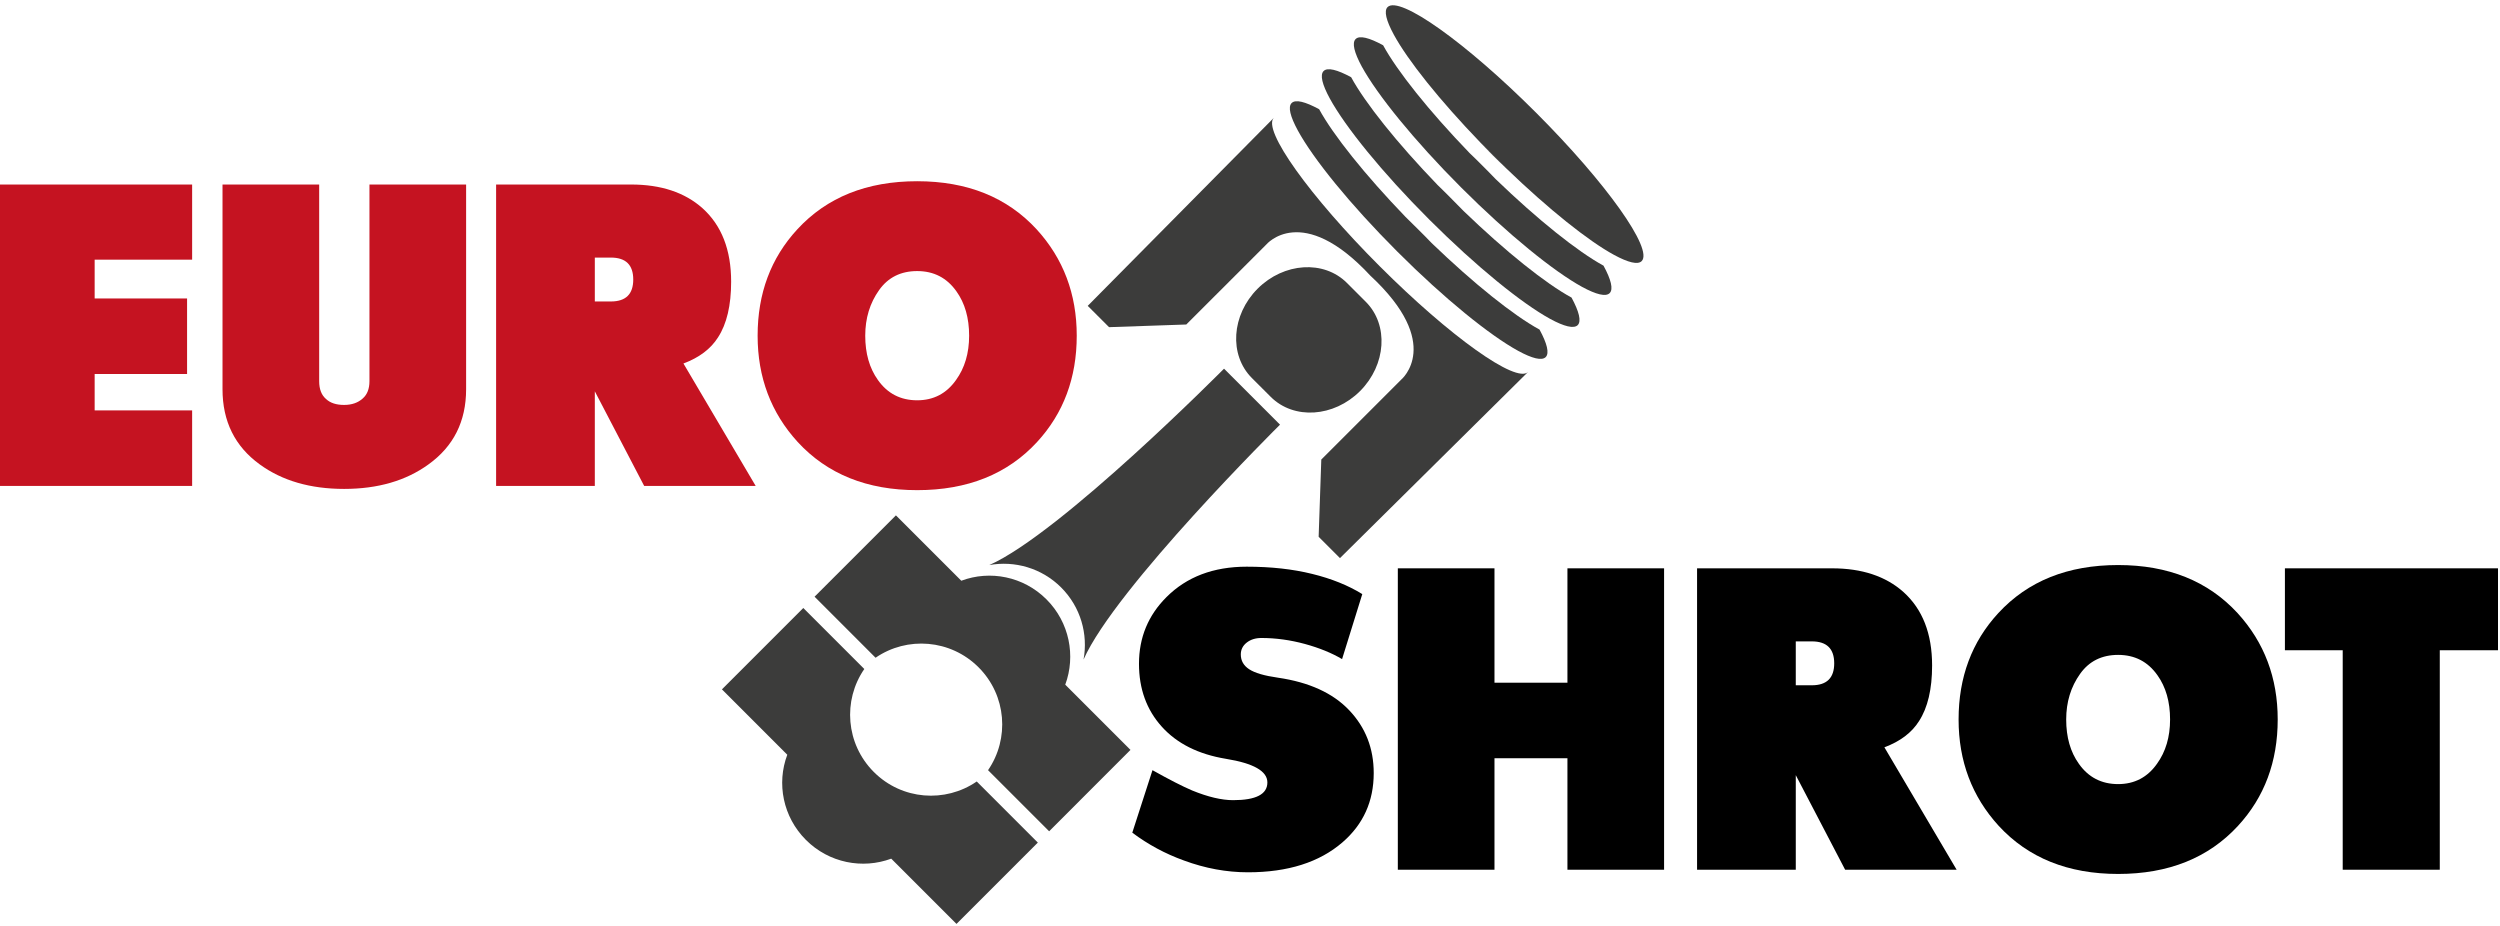
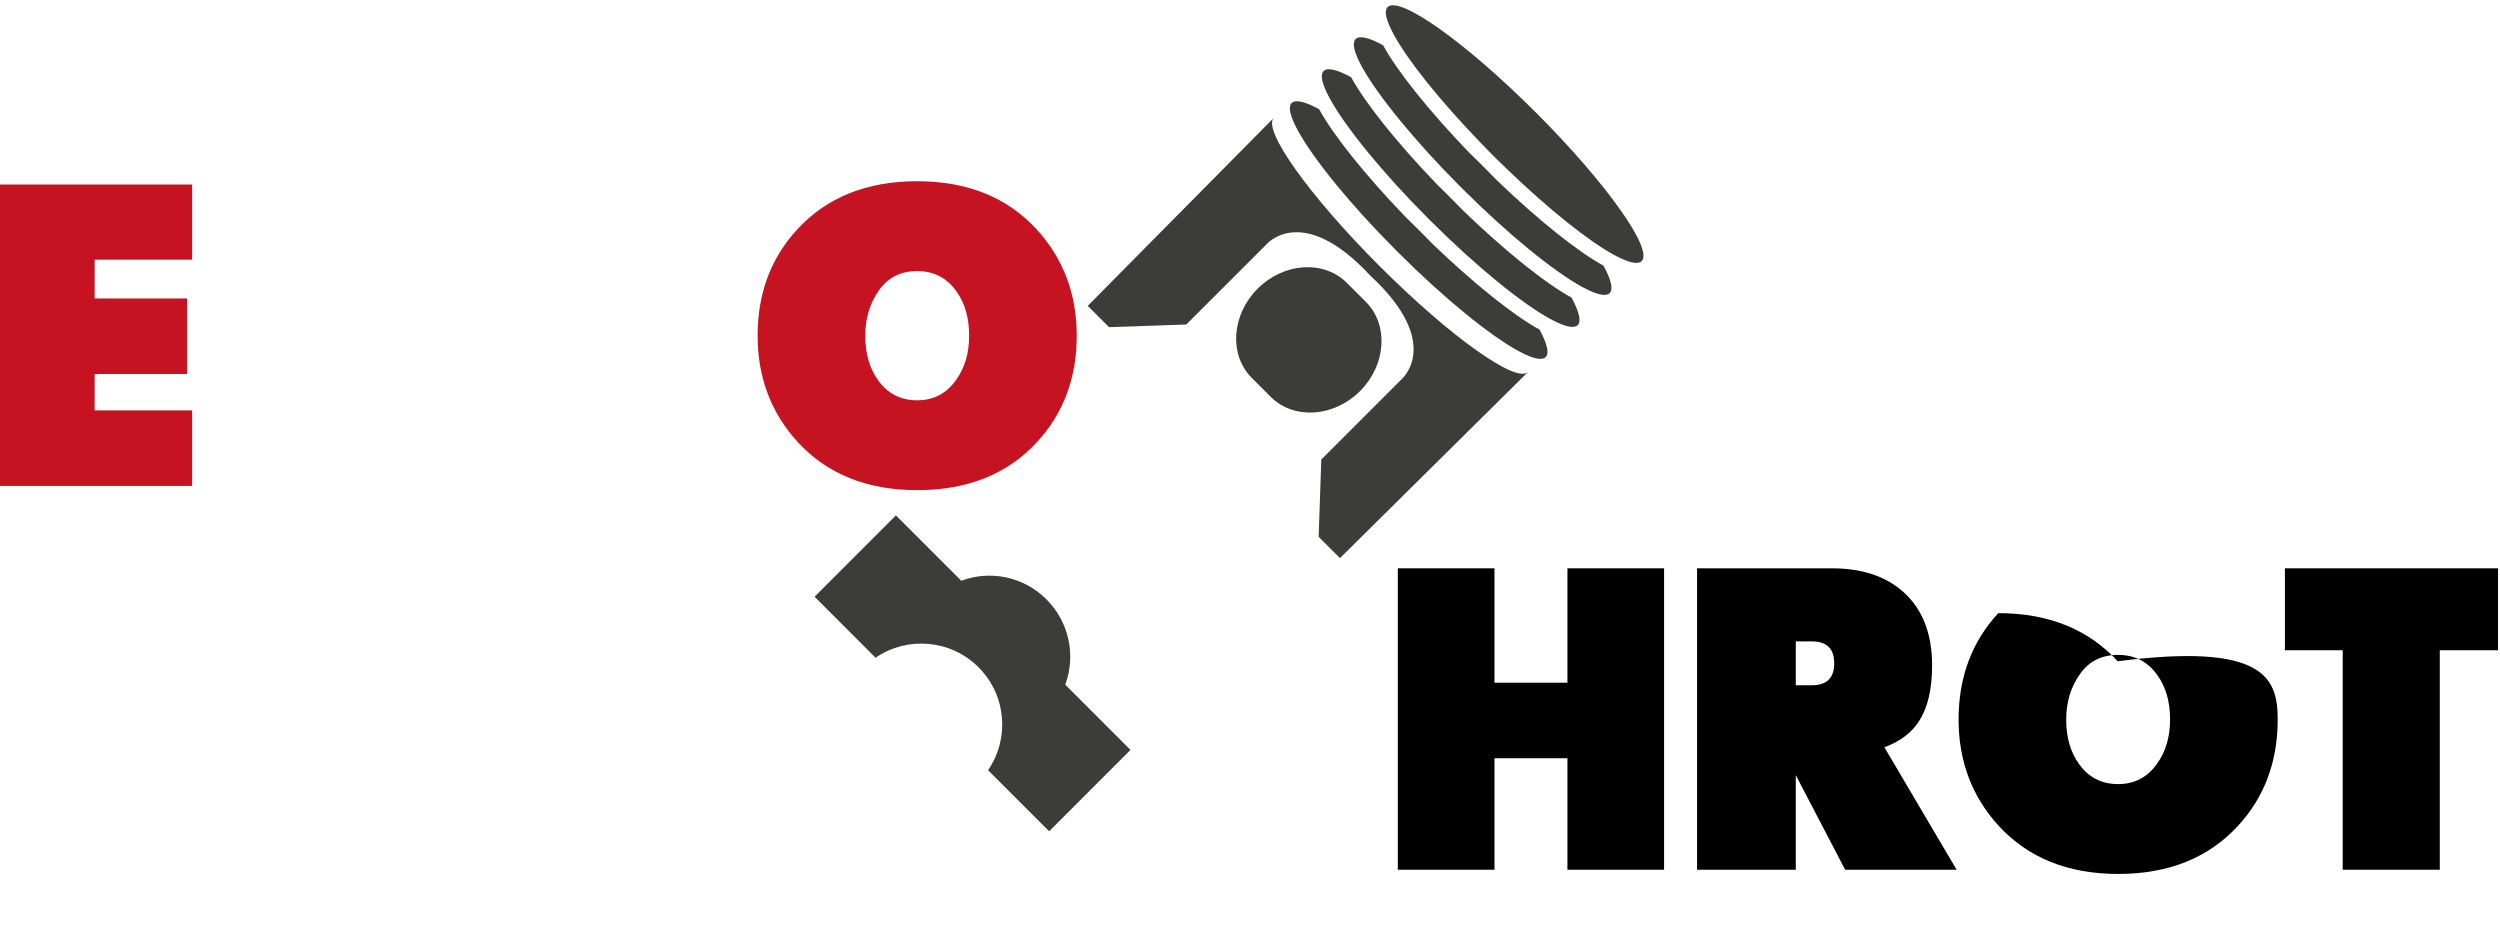
<svg xmlns="http://www.w3.org/2000/svg" version="1.1" id="Слой_1" x="0px" y="0px" width="481.89px" height="178.583px" viewBox="0 0 481.89 178.583" enable-background="new 0 0 481.89 178.583" xml:space="preserve">
  <g>
    <g>
      <path fill="#C51321" d="M37.035,35.567v14.479h-18.79v7.488h17.815v14.559H18.245v7.011h18.79v14.56h-37.42V35.567H37.035z" />
-       <path fill="#C51321" d="M61.523,35.567v37.917c0,1.522,0.437,2.661,1.311,3.416c0.809,0.768,1.973,1.152,3.496,1.152    c1.47,0,2.661-0.411,3.574-1.232c0.874-0.755,1.311-1.867,1.311-3.336V35.567h18.631v39.465c0,6.185-2.417,11.011-7.25,14.48    c-4.343,3.152-9.766,4.728-16.266,4.728c-6.516,0-11.937-1.575-16.268-4.728c-4.78-3.469-7.17-8.295-7.17-14.48V35.567H61.523z" />
-       <path fill="#C51321" d="M140.932,54.297c0,4.555-0.841,8.13-2.522,10.726c-1.405,2.224-3.628,3.906-6.673,5.044l13.923,23.597    h-21.492l-9.513-18.234v18.234H95.627V35.567h26.019c5.759,0,10.348,1.523,13.765,4.568    C139.092,43.446,140.932,48.167,140.932,54.297z M114.655,58.111h3.097c2.875,0,4.31-1.41,4.31-4.231c0-2.82-1.436-4.23-4.31-4.23    h-3.097V58.111z" />
      <path fill="#C51321" d="M207.548,64.705c0,8.13-2.55,14.963-7.649,20.498c-5.696,6.184-13.398,9.277-23.107,9.277    c-9.655,0-17.332-3.093-23.027-9.277c-5.153-5.641-7.729-12.473-7.729-20.498c0-8.143,2.55-14.976,7.649-20.498    c5.695-6.184,13.398-9.275,23.106-9.275c9.657,0,17.332,3.091,23.027,9.275C204.972,49.848,207.548,56.681,207.548,64.705z     M166.78,64.705c0,3.416,0.813,6.263,2.442,8.541c1.842,2.608,4.366,3.913,7.57,3.913c3.153,0,5.649-1.304,7.49-3.913    c1.683-2.331,2.524-5.177,2.524-8.541c0-3.416-0.815-6.263-2.444-8.541c-1.841-2.608-4.364-3.913-7.57-3.913    c-3.152,0-5.595,1.218-7.331,3.654C167.673,58.409,166.78,61.342,166.78,64.705z" />
    </g>
    <g>
      <g>
        <path fill="#3C3C3B" d="M285.322,27.441c0.811,0.847,1.647,1.688,2.491,2.528c0.841,0.84,1.679,1.681,2.525,2.488     c-0.8-0.845-1.642-1.68-2.487-2.525C287.01,29.089,286.169,28.249,285.322,27.441z" />
        <path fill="#3C3C3B" d="M309.087,51.208c-4.96-2.703-12.623-8.804-20.801-16.695c-0.803-0.847-1.645-1.688-2.483-2.529     c-0.844-0.84-1.683-1.684-2.533-2.483c-7.868-8.154-13.97-15.827-16.666-20.776c-2.688-1.467-4.561-1.942-5.3-1.195     c-0.739,0.741-0.267,2.608,1.189,5.299c2.983,5.44,10.07,14.222,19.149,23.308c9.107,9.104,17.885,16.191,23.336,19.176     c2.685,1.453,4.556,1.931,5.292,1.189C311.015,55.757,310.543,53.884,309.087,51.208z" />
        <path fill="#3C3C3B" d="M302.925,57.363c-4.959-2.695-12.624-8.796-20.809-16.688c-0.804-0.841-1.646-1.682-2.488-2.522     c-0.841-0.841-1.679-1.687-2.521-2.49c-7.867-8.159-13.972-15.826-16.667-20.781c-2.694-1.457-4.561-1.934-5.307-1.189     c-0.739,0.746-0.263,2.614,1.199,5.298c2.975,5.447,10.063,14.229,19.146,23.308c9.108,9.105,17.881,16.19,23.333,19.175     c2.688,1.46,4.559,1.933,5.303,1.197C304.853,61.926,304.376,60.052,302.925,57.363z" />
        <path fill="#3C3C3B" d="M296.756,63.53c-4.959-2.698-12.615-8.8-20.807-16.687c-0.802-0.847-1.642-1.687-2.482-2.522     c-0.84-0.846-1.688-1.686-2.529-2.494c-7.861-8.155-13.969-15.823-16.667-20.776c-2.696-1.461-4.557-1.932-5.298-1.19     c-0.746,0.737-0.266,2.608,1.195,5.296c2.97,5.453,10.064,14.229,19.147,23.312c9.104,9.109,17.876,16.188,23.338,19.169     c2.68,1.458,4.547,1.936,5.291,1.194C298.685,68.088,298.209,66.213,296.756,63.53z" />
-         <path fill="#3C3C3B" d="M168.437,148.807c-5.407-5.404-6.02-13.784-1.839-19.851l-11.761-11.761l-15.68,15.684l12.598,12.602     c-2.083,5.528-0.843,11.98,3.592,16.418c4.436,4.437,10.893,5.673,16.444,3.612l12.578,12.579l15.68-15.677l-11.776-11.777     C182.206,154.81,173.846,154.219,168.437,148.807z" />
        <path fill="#3C3C3B" d="M201.715,115.533c-4.432-4.436-10.896-5.668-16.42-3.593l-12.602-12.599l-15.68,15.677l11.758,11.765     c6.062-4.171,14.443-3.566,19.85,1.843c5.409,5.407,5.999,13.77,1.831,19.831l11.776,11.776l15.678-15.686l-12.572-12.572     C207.382,126.434,206.152,119.97,201.715,115.533z" />
-         <path fill="#3C3C3B" d="M246.73,81.856l-10.792-10.791c0,0-31.459,31.753-45.243,37.855c4.863-0.88,10.084,0.558,13.846,4.318     c3.775,3.776,5.217,9.004,4.319,13.893C214.94,113.356,246.73,81.856,246.73,81.856z" />
        <path fill="#3C3C3B" d="M281.218,31.55c0.805,0.847,1.646,1.688,2.491,2.523c0.836,0.846,1.681,1.686,2.521,2.494     c-0.805-0.845-1.645-1.686-2.487-2.528C282.9,33.194,282.061,32.357,281.218,31.55z" />
        <path fill="#3C3C3B" d="M285.322,27.441c0.811,0.847,1.647,1.688,2.491,2.528c0.841,0.84,1.679,1.681,2.525,2.488     c-0.8-0.845-1.642-1.68-2.487-2.525C287.01,29.089,286.169,28.249,285.322,27.441z" />
        <path fill="#3C3C3B" d="M265.937,51.311c-13.521-13.525-22.673-26.33-20.392-28.607l-35.879,36.253l4.111,4.105l14.887-0.512     L244.08,47.14c0,0,6.852-8.236,20.046,5.976c14.219,13.193,5.978,20.046,5.978,20.046l-15.416,15.415l-0.512,14.892l4.111,4.109     l36.253-35.883C292.255,73.98,279.456,64.829,265.937,51.311z" />
        <path fill="#3C3C3B" d="M263.266,58.176l-3.635-3.636c-4.446-4.448-12.147-3.956-17.214,1.103     c-5.056,5.059-5.554,12.775-1.111,17.222l3.636,3.63c4.448,4.45,12.156,3.942,17.216-1.111     C267.215,70.319,267.709,62.618,263.266,58.176z" />
        <path fill="#3C3C3B" d="M296.074,21.709c-13.526-13.52-26.327-22.625-28.609-20.343c-0.735,0.731-0.268,2.604,1.194,5.298     c2.691,4.958,8.803,12.617,16.663,20.776c0.847,0.808,1.688,1.648,2.529,2.491c0.846,0.846,1.688,1.681,2.487,2.525     c8.185,7.89,15.841,13.999,20.806,16.693c2.686,1.453,4.561,1.925,5.295,1.185C318.723,48.057,309.621,35.253,296.074,21.709z" />
        <path fill="#3C3C3B" d="M285.322,27.441c0.811,0.847,1.647,1.688,2.491,2.528c0.841,0.84,1.679,1.681,2.525,2.488     c-0.8-0.845-1.642-1.68-2.487-2.525C287.01,29.089,286.169,28.249,285.322,27.441z" />
      </g>
    </g>
    <g>
-       <path d="M239.171,126.154c0,1.193,0.536,2.142,1.608,2.843c1.085,0.716,2.934,1.258,5.542,1.629    c6.023,0.874,10.606,2.967,13.743,6.276c3.151,3.31,4.729,7.349,4.729,12.113c0,5.429-2.006,9.877-6.019,13.346    c-4.45,3.853-10.527,5.78-18.233,5.78c-4.118,0-8.237-0.76-12.353-2.282c-3.59-1.295-6.9-3.08-9.932-5.354l3.892-12.048    c3.205,1.802,5.754,3.104,7.647,3.913c3.046,1.244,5.68,1.867,7.905,1.867c4.396,0,6.594-1.139,6.594-3.419    c0-2.173-2.662-3.689-7.984-4.55c-5.311-0.874-9.432-2.938-12.364-6.191c-2.933-3.251-4.4-7.293-4.4-12.13    c0-5.046,1.767-9.332,5.303-12.856c3.906-3.907,9.057-5.859,15.453-5.859c4.66,0,8.865,0.463,12.612,1.389    c3.734,0.914,6.958,2.212,9.674,3.895l-3.894,12.53c-2.013-1.189-4.403-2.162-7.171-2.919c-2.819-0.767-5.614-1.15-8.382-1.15    c-1.139,0-2.085,0.297-2.84,0.895C239.548,124.465,239.171,125.229,239.171,126.154z" />
      <path d="M288.07,109.548v22.048h14.063v-22.048h18.629v58.097h-18.629v-21.49H288.07v21.49h-18.631v-58.097H288.07z" />
      <path d="M372.425,128.278c0,4.554-0.842,8.13-2.524,10.725c-1.402,2.225-3.627,3.907-6.673,5.044l13.924,23.598h-21.49    l-9.515-18.233v18.233h-19.028v-58.097h26.02c5.761,0,10.349,1.523,13.765,4.569C370.583,117.427,372.425,122.146,372.425,128.278    z M346.146,132.091h3.099c2.873,0,4.311-1.409,4.311-4.23c0-2.819-1.438-4.23-4.311-4.23h-3.099V132.091z" />
-       <path d="M439.041,138.685c0,8.132-2.55,14.964-7.649,20.499c-5.695,6.184-13.398,9.276-23.106,9.276    c-9.656,0-17.332-3.093-23.027-9.276c-5.153-5.643-7.729-12.473-7.729-20.499c0-8.143,2.55-14.975,7.649-20.498    c5.695-6.183,13.396-9.272,23.106-9.272c9.655,0,17.332,3.09,23.027,9.272C436.464,123.829,439.041,130.663,439.041,138.685z     M398.271,138.685c0,3.417,0.814,6.265,2.444,8.541c1.839,2.608,4.363,3.914,7.569,3.914c3.152,0,5.648-1.306,7.488-3.914    c1.683-2.328,2.524-5.176,2.524-8.541c0-3.415-0.813-6.262-2.443-8.54c-1.841-2.608-4.365-3.911-7.569-3.911    c-3.152,0-5.597,1.216-7.331,3.653C399.166,132.39,398.271,135.323,398.271,138.685z" />
+       <path d="M439.041,138.685c0,8.132-2.55,14.964-7.649,20.499c-5.695,6.184-13.398,9.276-23.106,9.276    c-9.656,0-17.332-3.093-23.027-9.276c-5.153-5.643-7.729-12.473-7.729-20.499c0-8.143,2.55-14.975,7.649-20.498    c9.655,0,17.332,3.09,23.027,9.272C436.464,123.829,439.041,130.663,439.041,138.685z     M398.271,138.685c0,3.417,0.814,6.265,2.444,8.541c1.839,2.608,4.363,3.914,7.569,3.914c3.152,0,5.648-1.306,7.488-3.914    c1.683-2.328,2.524-5.176,2.524-8.541c0-3.415-0.813-6.262-2.443-8.54c-1.841-2.608-4.365-3.911-7.569-3.911    c-3.152,0-5.597,1.216-7.331,3.653C399.166,132.39,398.271,135.323,398.271,138.685z" />
      <path d="M481.504,109.548v15.791h-11.222v42.306h-18.71v-42.306H440.43v-15.791H481.504z" />
    </g>
  </g>
</svg>